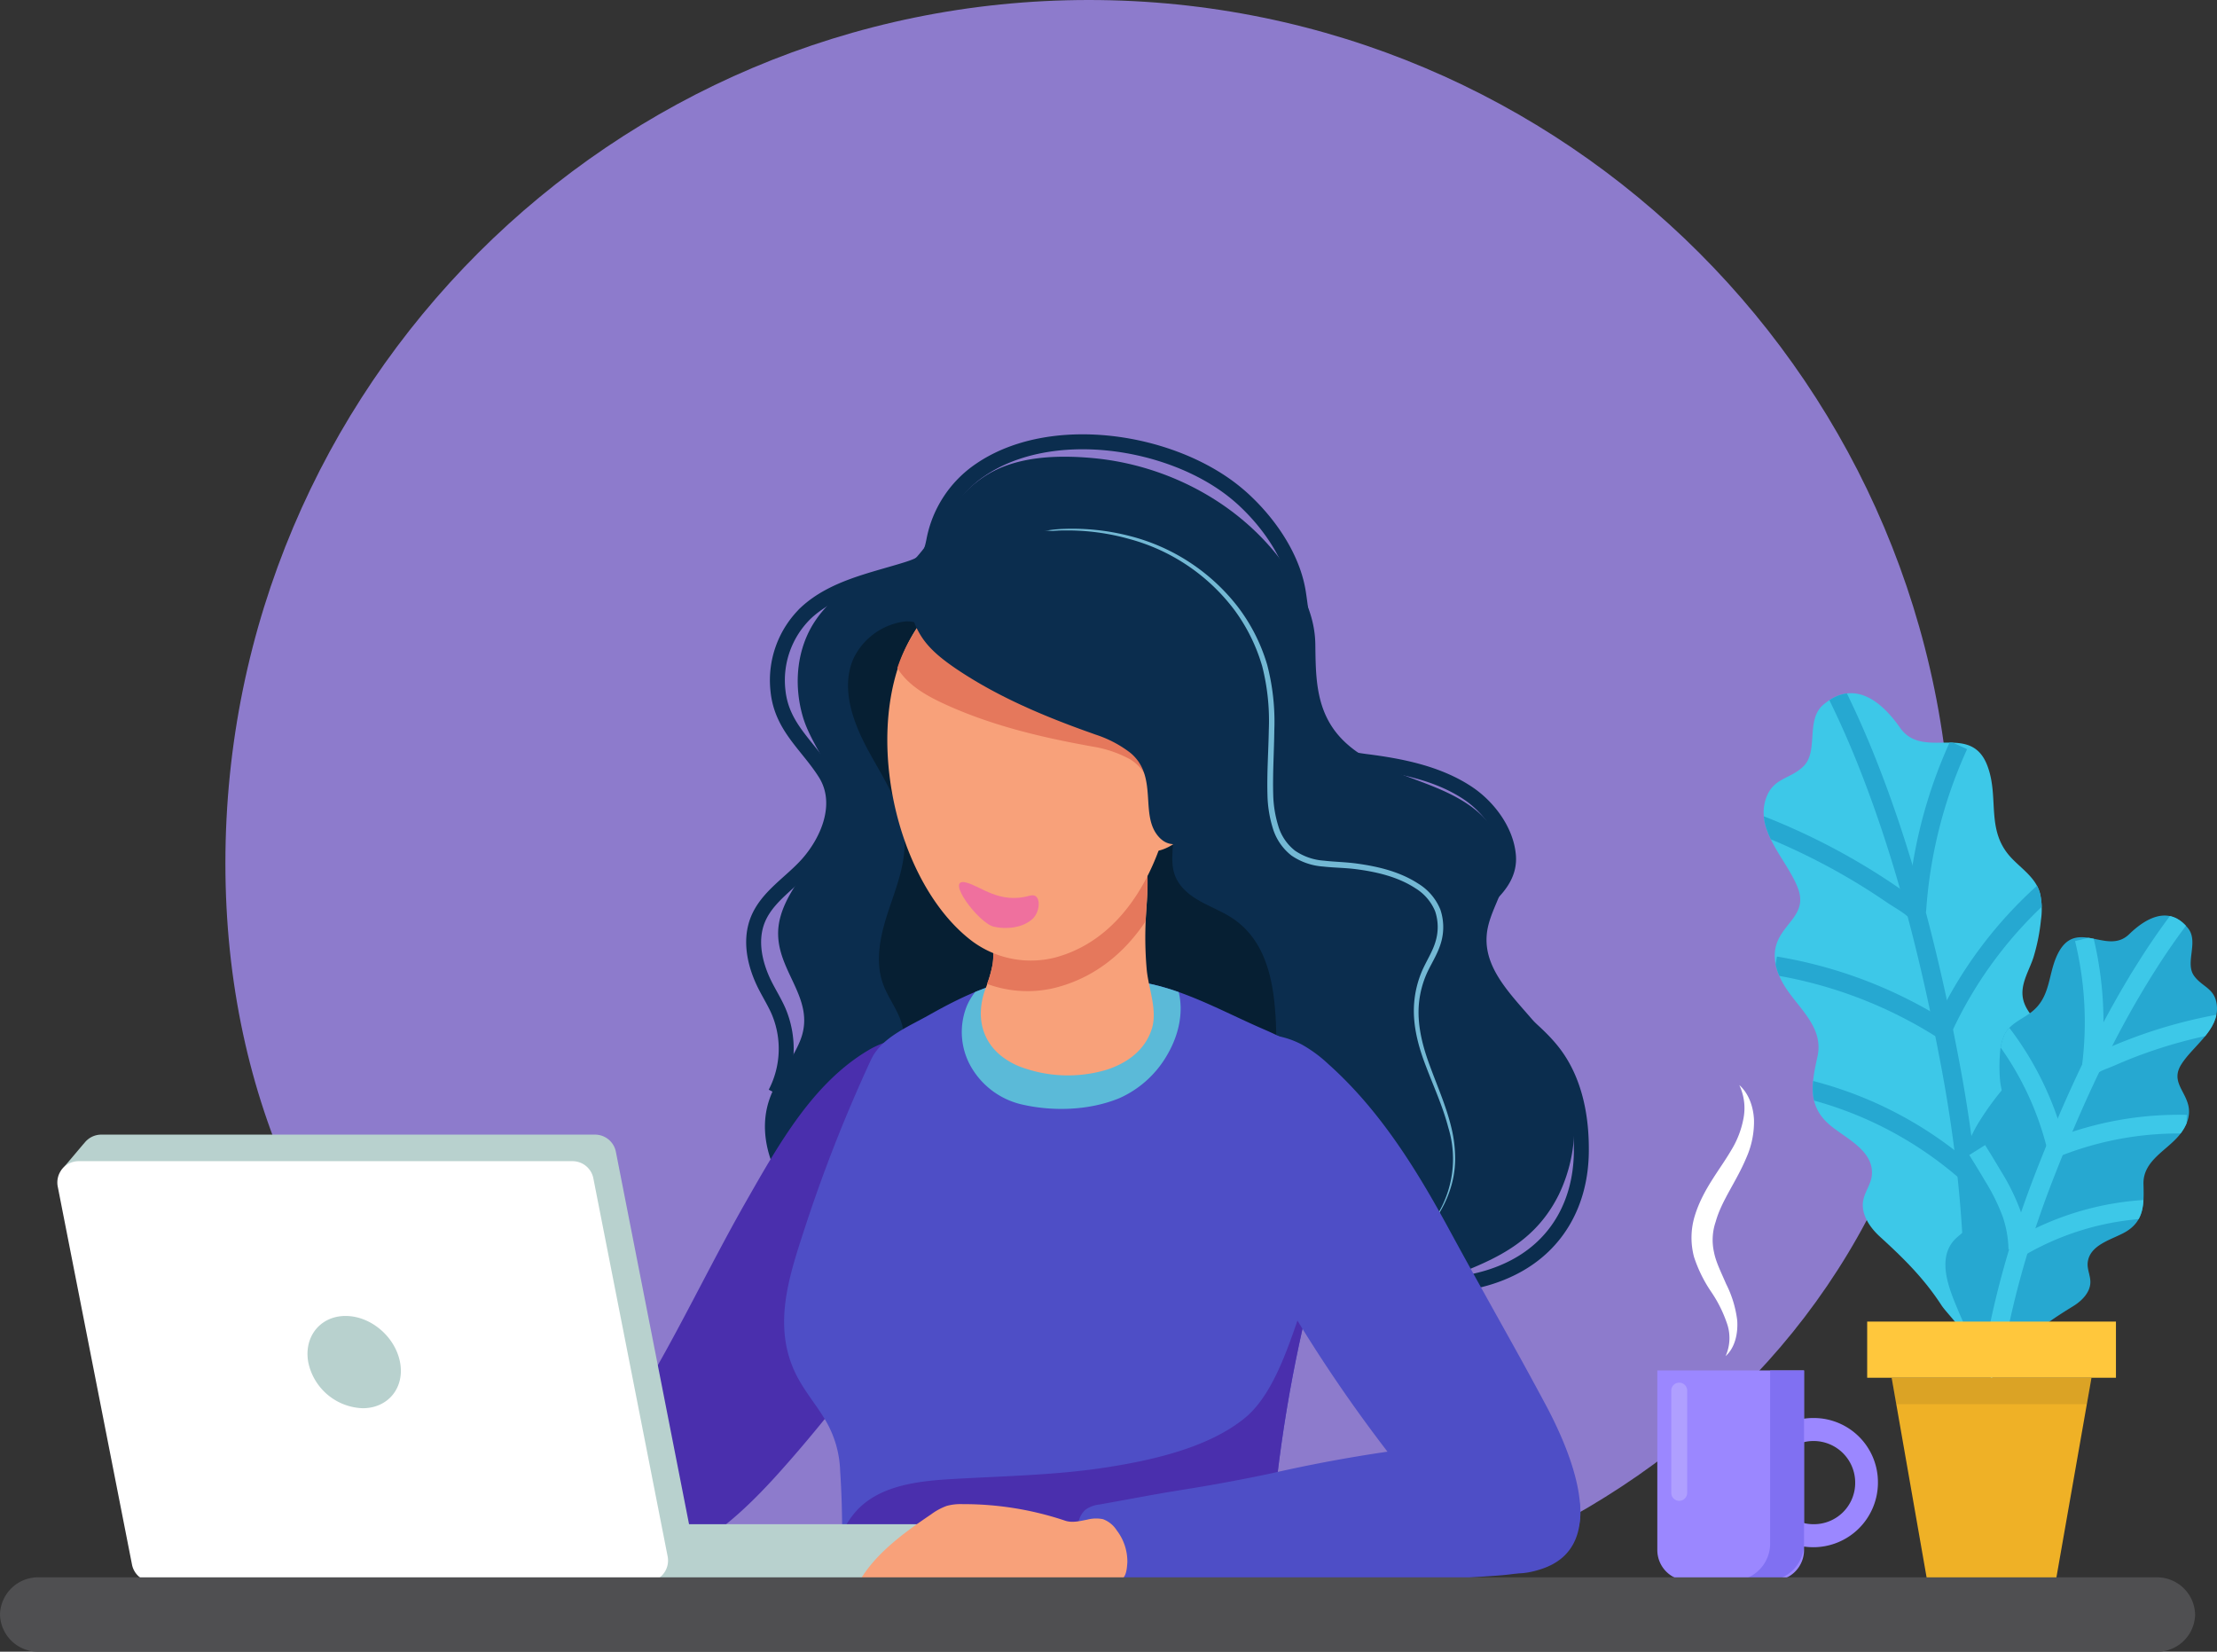
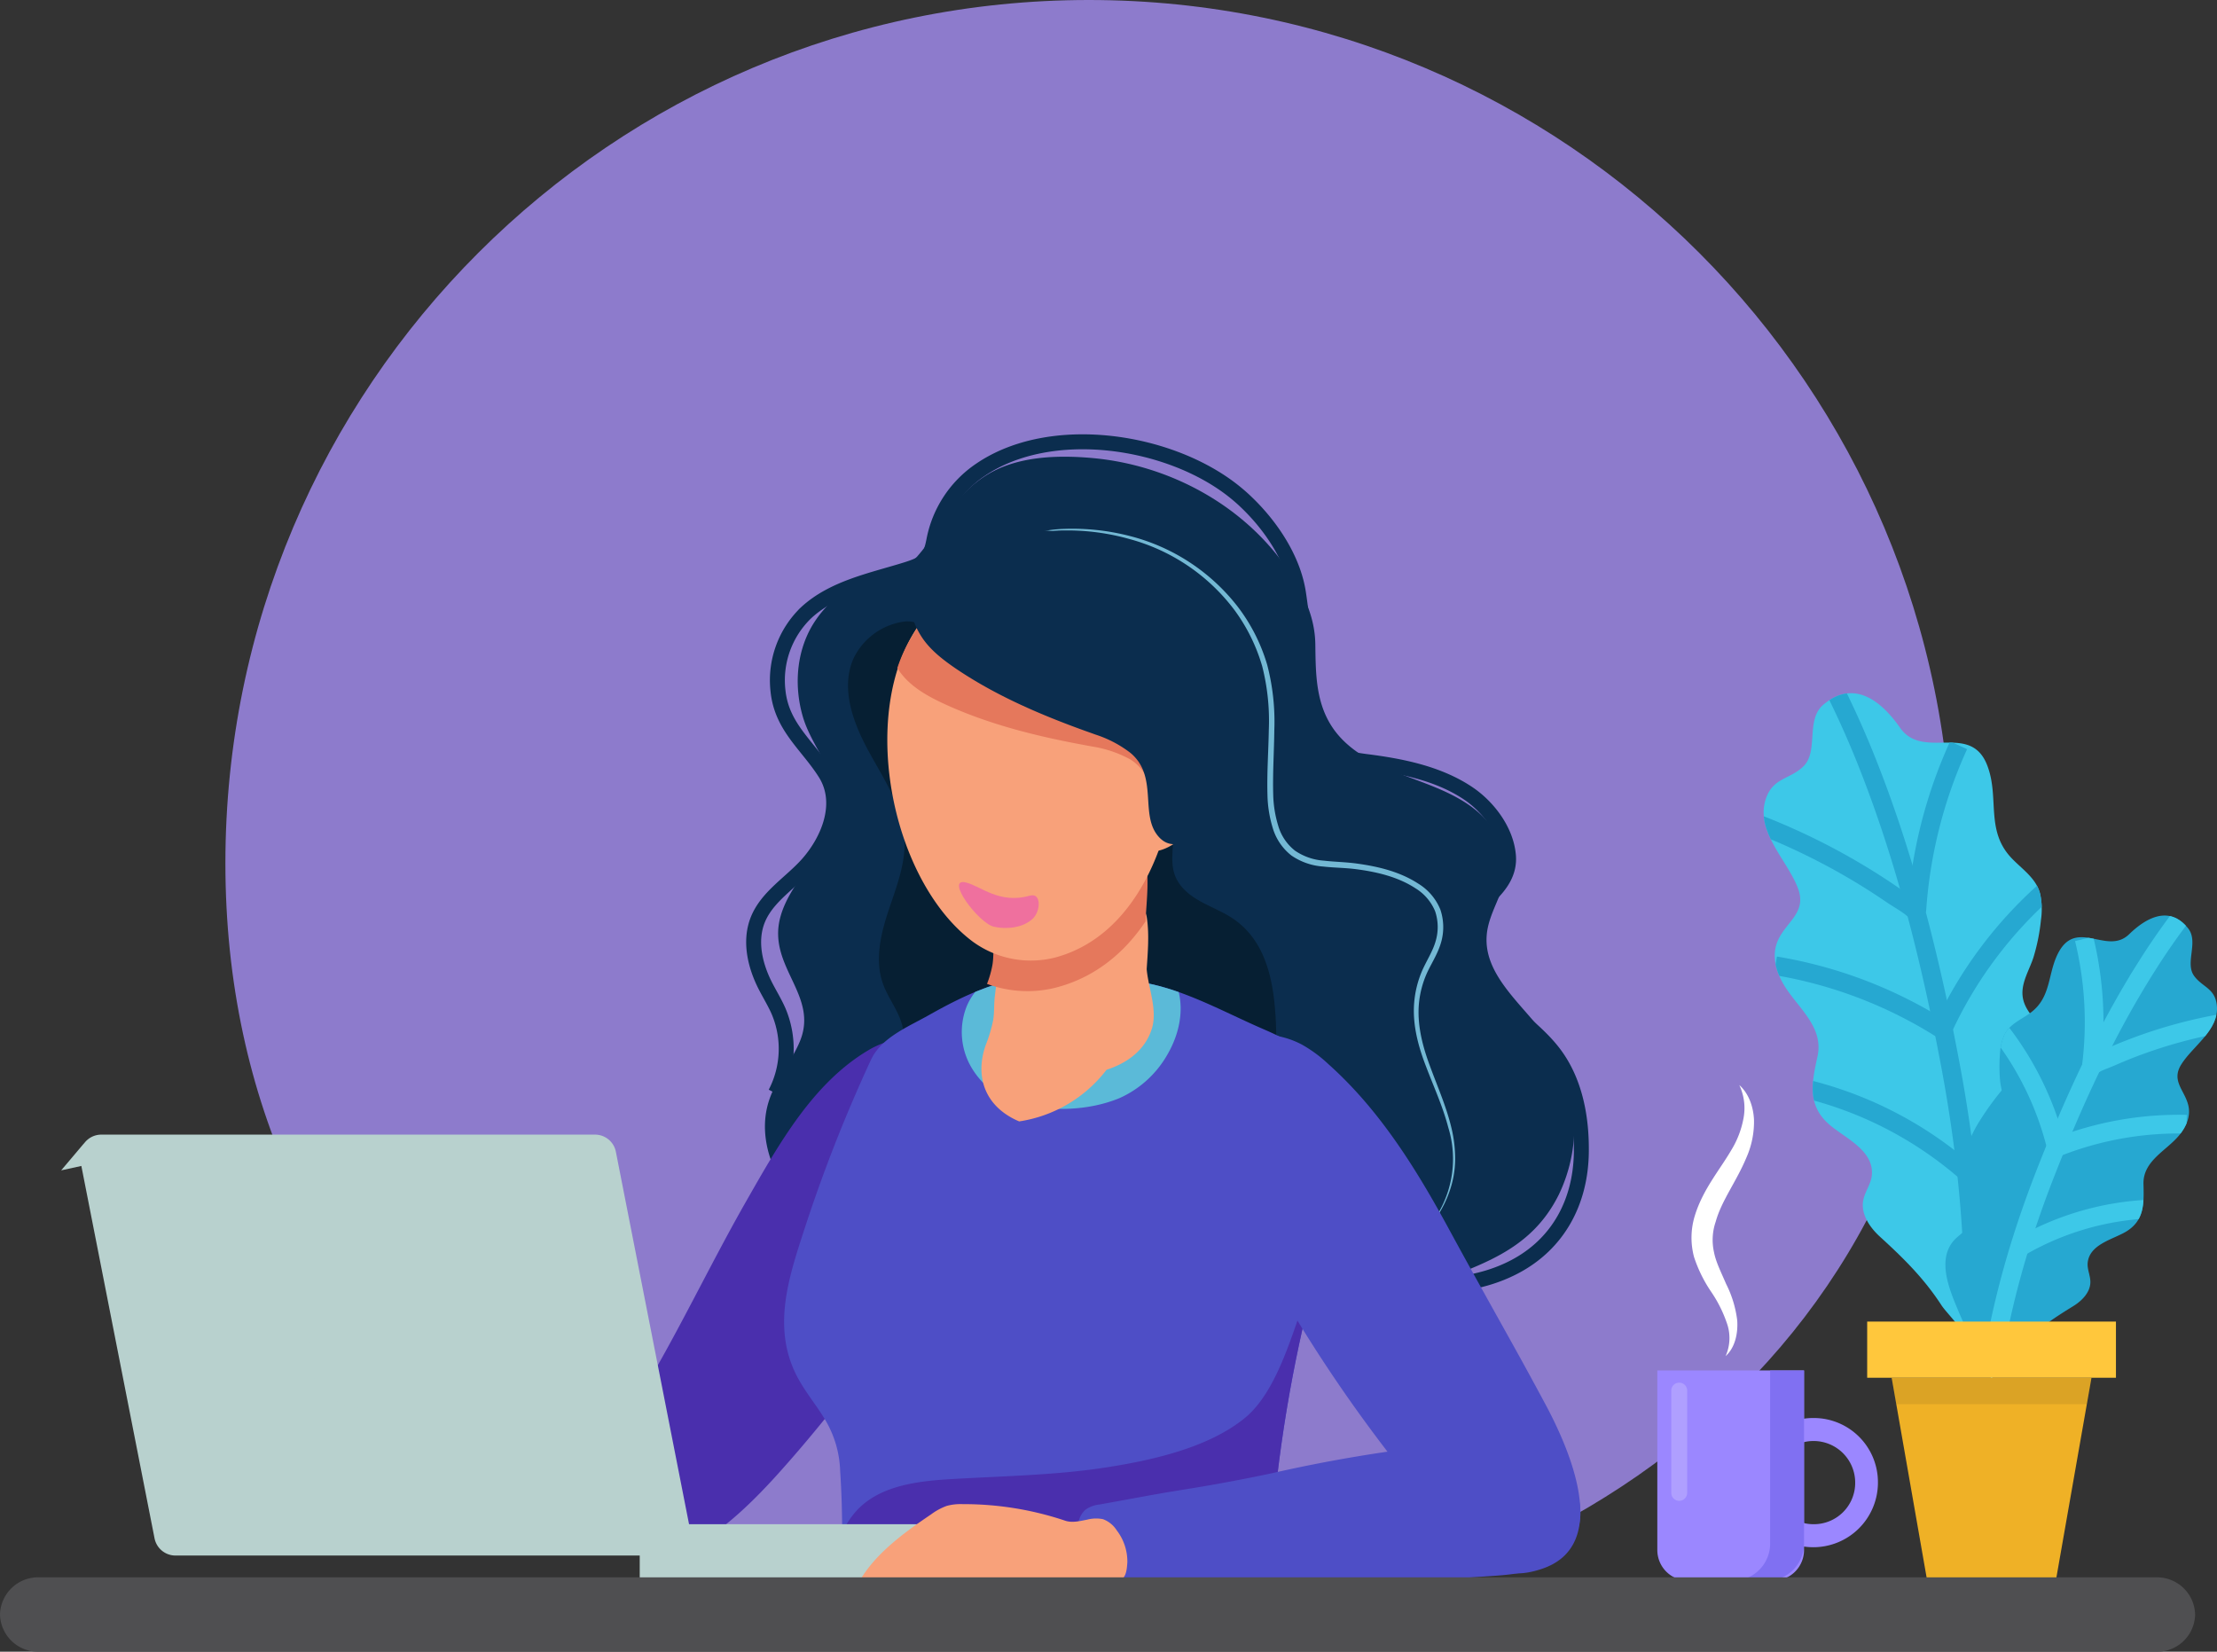
<svg xmlns="http://www.w3.org/2000/svg" width="592.969" height="441.803" viewBox="0 0 592.969 441.803">
  <rect x="0" y="0" width="592.969" height="441.803" fill="#333333" stroke="none" />
  <defs>
    <clipPath id="clip-path">
      <path id="Caminho_11991" data-name="Caminho 11991" d="M819.43,894c3.567-15.088,5.4-30.5-2.651-40.78-3.633-4.647-10.146-7.855-15.448-10.146-10.375-4.484-20.946-10.506-32.041-12.437-11.684-2.062-24.71-3.338-36.361-.393-7.4,1.866-14.335,5.335-20.946,9.066-5.727,3.24-12.8,6.022-15.579,12.044a407.212,407.212,0,0,0-17.739,45.133c-4.157,12.8-8.739,26.216-2.16,39.209,2.127,4.189,5.2,7.789,7.626,11.815a28.374,28.374,0,0,1,4.058,13.844c.818,11.782.491,23.6.458,35.38,0,3.4.033,6.938,1.538,9.982,2.946,6.022,15.088-3.076,20.848-3.076,18.917-.033,34.987-1.342,53.937-1.375,7.888,0,8.313-2.586,15.71-1.08,6.218,1.276,15.841,12.142,18.819,6.349,2.815-5.5,3.044-11.88,3.338-18.033a389.554,389.554,0,0,1,10.146-71.152C814.521,911.735,817.27,903.062,819.43,894Z" transform="translate(-673.198 -828.509)" />
    </clipPath>
    <clipPath id="clip-path-3">
      <path id="Caminho_12019" data-name="Caminho 12019" d="M1519.7,611.782c-3.6-.033-7.1-.491-9.557-4.026-4.844-6.938-12.24-13.157-20.521-6.12-4.778,4.058-1.178,12.437-5.3,16.462-3.633,3.567-8.248,2.978-10.113,8.869-2.749,8.673,5.891,16.3,8.673,23.826,2.324,6.317-2.913,8.706-5.269,13.615-1.8,3.8-.884,7.855,1.08,11.455,3.469,6.382,11.193,11.521,9.393,19.8-1.505,6.906-2.88,13.059,3.207,18.3,4.189,3.6,11.913,6.84,11.324,13.484-.2,2.356-1.833,4.353-2.291,6.677-.72,3.666,1.669,7.233,4.418,9.753,6.284,5.728,11.782,11.128,16.462,18.328,2,3.077,10.048,10.015,6.84,14.237,5.826-7.658,12.011-15.055,17.313-23.106,4.353-6.611,10.931-16.266,6.48-24.416-1.375-2.52-3.993-4.418-4.68-7.233-1.276-5.073,3.7-9.753,5.531-14.041,2.913-6.775.785-14.6-4.353-19.67-2.422-2.389-5.04-5.04-5.4-8.444-.393-3.7,1.931-7.135,2.978-10.571a51.976,51.976,0,0,0,1.931-9.753,19.767,19.767,0,0,0-.2-6.938c-1.047-4.287-4.909-6.677-7.757-9.72-6.808-7.266-3.24-15.775-6.218-24.186C1531.054,610.8,1525.261,611.815,1519.7,611.782Z" transform="translate(-1473.671 -598.54)" />
    </clipPath>
    <clipPath id="clip-path-4">
      <path id="Caminho_12027" data-name="Caminho 12027" d="M1663.886,786.836c2.618.491,5.2.622,7.495-1.6,4.484-4.353,10.7-7.855,15.742-1.6,2.913,3.6-.851,9.2,1.571,12.666,2.16,3.077,5.6,3.306,6.12,7.855.785,6.677-6.513,11-9.59,16.07-2.553,4.255.917,6.709,1.931,10.6.786,3.011-.458,5.826-2.389,8.182-3.4,4.156-9.72,6.808-9.557,13.059.131,5.2.295,9.851-4.844,12.83-3.535,2.029-9.59,3.338-10.08,8.215-.164,1.735.72,3.4.72,5.138,0,2.749-2.226,5.007-4.549,6.448-5.335,3.273-10.081,6.447-14.5,11-1.9,1.964-8.673,5.891-6.938,9.36-3.175-6.349-6.611-12.568-9.36-19.146-2.258-5.4-5.695-13.32-1.309-18.59,1.375-1.636,3.5-2.651,4.386-4.582,1.636-3.5-1.342-7.593-2.062-10.964-1.178-5.3,1.473-10.7,5.858-13.681,2.095-1.407,4.353-2.946,5.073-5.368.785-2.618-.426-5.466-.72-8.084a42.162,42.162,0,0,1-.066-7.331,14.65,14.65,0,0,1,1.113-5.007c1.342-2.978,4.484-4.156,6.971-5.989,5.957-4.32,4.517-11,7.855-16.692C1655.77,784.578,1659.861,786.116,1663.886,786.836Z" transform="translate(-1622.234 -780.237)" />
    </clipPath>
  </defs>
  <g id="Layer_1" transform="translate(43.532 223.076)">
    <path id="Caminho_11985" data-name="Caminho 11985" d="M678.4,262.9c0,127.51-103.357,206.648-230.9,206.648S216.6,390.41,216.6,262.9,319.99,32,447.533,32,678.4,135.389,678.4,262.9Z" transform="translate(-199.846 -255.076)" fill="#8d7bcc" />
    <g id="Grupo_18900" data-name="Grupo 18900" transform="translate(-43.532 -104.902)">
      <path id="Caminho_11986" data-name="Caminho 11986" d="M831.5,628.158c-15.153,5.368-33.449,4.811-47.26-4.026-13.55-8.706-25.921-14.99-42.613-14.662-14.924.262-27.23,8.346-41.663,10.048-11.455,1.375-23.074-3.633-31.387-11.651-8.117-7.822-13.484-19.735-9.95-30.438,1.833-5.6,5.891-10.211,8.182-15.644,5.3-12.5-8.673-20.063-5.2-33.252,2.946-11.193,15.252-19.212,15.055-30.8-.131-8.477-6.709-15.055-9-22.91-2.324-7.92-1.8-16.79,2.291-24.023a28.868,28.868,0,0,1,13.517-12.077c5.073-2.16,10.7-2.193,14.63-6.611,6.971-7.888,9.524-16.4,19.081-22.157,8.084-4.877,18.786-5.171,28.081-4.32,20.619,1.9,40.649,12.764,52.268,30.11,4.124,6.153,7.1,12.437,7.2,19.735.1,7.986.1,16,5.008,22.812,4.124,5.695,10.7,9.033,17.248,11.619s13.386,4.647,19.113,8.706,10.31,10.67,9.622,17.673c-.556,5.858-4.615,10.931-5.138,16.79-.982,10.637,9.262,18.393,15.612,27a41.959,41.959,0,0,1,3.666,42.547c-7.658,15.448-21.6,18.917-36.23,24.743C832.872,627.635,832.185,627.9,831.5,628.158Z" transform="translate(-452.927 -401.275)" fill="#0b2d4e" />
      <g id="Grupo_18877" data-name="Grupo 18877" transform="translate(268.309 23.238)">
        <path id="Caminho_11987" data-name="Caminho 11987" d="M852.2,468.633a35.914,35.914,0,0,1,16.626-4.517,61.593,61.593,0,0,1,17.281,1.931,53.105,53.105,0,0,1,28.8,18.852,47.873,47.873,0,0,1,7.92,15.612,60.133,60.133,0,0,1,1.9,17.412c-.065,5.826-.458,11.586-.295,17.313a30.668,30.668,0,0,0,1.342,8.313,13.071,13.071,0,0,0,4.517,6.677,15.59,15.59,0,0,0,7.724,2.651c2.815.327,5.727.36,8.64.753,5.793.786,11.651,2.16,16.692,5.466a14.54,14.54,0,0,1,5.793,6.873,14.727,14.727,0,0,1,.131,8.968c-.884,2.946-2.52,5.4-3.7,7.953a25.889,25.889,0,0,0-2.16,8.149c-.524,5.662.916,11.324,2.913,16.692,1.964,5.4,4.353,10.735,5.727,16.43a35.336,35.336,0,0,1,1.047,8.673,26.447,26.447,0,0,1-1.538,8.575,29.374,29.374,0,0,1-10.113,13.844,28.581,28.581,0,0,0,9.819-30.961c-1.44-5.564-3.862-10.833-5.924-16.266-2.095-5.4-3.7-11.226-3.207-17.182a27.291,27.291,0,0,1,2.16-8.608c1.211-2.716,2.815-5.138,3.567-7.789a13.241,13.241,0,0,0-.131-8.051,13.036,13.036,0,0,0-5.237-6.12c-4.68-3.076-10.408-4.418-16.037-5.138-2.815-.36-5.695-.36-8.64-.687a17.057,17.057,0,0,1-8.509-2.946,14.624,14.624,0,0,1-5.04-7.495,32.253,32.253,0,0,1-1.375-8.771c-.164-5.858.262-11.619.36-17.379a59.059,59.059,0,0,0-1.767-16.986,47.692,47.692,0,0,0-7.56-15.219,52.141,52.141,0,0,0-27.983-18.819,61.215,61.215,0,0,0-17.052-2.291A35.177,35.177,0,0,0,852.2,468.633Z" transform="translate(-852.2 -464.076)" fill="#73b8d4" />
      </g>
      <path id="Caminho_11988" data-name="Caminho 11988" d="M839.9,647.947c.524,13.091-2.487,22.91-14.466,29.39-9.524,5.171-20.946,6.84-31.452,7.1-17.641.425-37.311-4.124-50.5-16.5-2.389-2.258-4.68-5.007-4.877-8.28-.164-2.978,1.473-5.793,1.636-8.771.229-5.04-3.666-9.2-5.4-13.91-2.324-6.251-.753-13.19,1.342-19.539s4.68-12.7,4.353-19.343c-.393-8.608-5.6-16.135-9.72-23.728s-7.429-16.757-3.895-24.645a17.725,17.725,0,0,1,13.582-9.819c6.022-.655,11.422,6.218,15.252,9.982a93.053,93.053,0,0,0,17.182,13.353c8.575,5.2,18.033,9.066,26.085,15.022,4.877,3.6,10.146,8.575,12.47,14.335,2.618,6.48-1.964,12.764,3.6,18.721,3.6,3.862,9.1,5.171,13.451,8.149C837.873,625.888,839.476,637.605,839.9,647.947Z" transform="translate(-498.609 -491.823)" fill="#061f33" />
      <path id="Caminho_11989" data-name="Caminho 11989" d="M613.8,949.855c12.371-19.081,20.1-42.514,9.328-64.05-1.08-2.193-2.389-4.582-4.713-5.335-4.975-1.669-11.75.131-16.07,2.684-15.022,8.8-24.219,25.4-32.663,40.158-8.771,15.35-16.4,31.289-25.2,46.605-3.567,6.186-7.168,12.5-9.1,19.375-1.669,6.022-1.865,12.961.425,18.852,9.884,25.561,37.114-5.76,45.395-15.186A383.785,383.785,0,0,0,613.8,949.855Z" transform="translate(-369.907 -720.517)" fill="#4a2fad" />
      <g id="Grupo_18883" data-name="Grupo 18883" transform="translate(209.724 142.512)">
        <g id="Grupo_18878" data-name="Grupo 18878">
          <path id="SVGID_1_" d="M819.43,894c3.567-15.088,5.4-30.5-2.651-40.78-3.633-4.647-10.146-7.855-15.448-10.146-10.375-4.484-20.946-10.506-32.041-12.437-11.684-2.062-24.71-3.338-36.361-.393-7.4,1.866-14.335,5.335-20.946,9.066-5.727,3.24-12.8,6.022-15.579,12.044a407.212,407.212,0,0,0-17.739,45.133c-4.157,12.8-8.739,26.216-2.16,39.209,2.127,4.189,5.2,7.789,7.626,11.815a28.374,28.374,0,0,1,4.058,13.844c.818,11.782.491,23.6.458,35.38,0,3.4.033,6.938,1.538,9.982,2.946,6.022,15.088-3.076,20.848-3.076,18.917-.033,34.987-1.342,53.937-1.375,7.888,0,8.313-2.586,15.71-1.08,6.218,1.276,15.841,12.142,18.819,6.349,2.815-5.5,3.044-11.88,3.338-18.033a389.554,389.554,0,0,1,10.146-71.152C814.521,911.735,817.27,903.062,819.43,894Z" transform="translate(-673.198 -828.509)" fill="#4e4ec6" />
        </g>
        <g id="Grupo_18880" data-name="Grupo 18880">
          <g id="Grupo_18879" data-name="Grupo 18879" clip-path="url(#clip-path)">
            <path id="Caminho_11990" data-name="Caminho 11990" d="M873.214,837.311c4.451-7.495,5.466-16.855-.36-24.088-2.684-3.306-7.4-3.666-11.422-3.764a94.054,94.054,0,0,0-23.63,2.52c-7.364,1.735-14.891,4.647-18.1,12.11a18.7,18.7,0,0,0,1.571,16.986,21.159,21.159,0,0,0,12.8,9.262c8.477,2.029,18.426,1.735,26.51-1.636A27.724,27.724,0,0,0,873.214,837.311Z" transform="translate(-770.838 -815.681)" fill="#5bbad8" />
          </g>
        </g>
        <g id="Grupo_18882" data-name="Grupo 18882">
          <g id="Grupo_18881" data-name="Grupo 18881" clip-path="url(#clip-path)">
            <path id="Caminho_11992" data-name="Caminho 11992" d="M843.027,1110.433q-.1-17.33-.164-34.692c-.033-4.026,2.586-28.506-3.666-28.245a3.537,3.537,0,0,0-1.833.785c-3.109,2.226-4.713,5.957-6.153,9.491-4.549,11.1-8.411,28.867-17.9,36.656-9.655,7.888-24.481,11.226-36.492,13.124-14.008,2.225-28.245,2.389-42.416,3.24-9.164.556-19.244,1.866-25.266,8.8-4.287,4.942-6.48,12.371-8.771,18.394-2,5.269-3.6,11.553.458,16.332a19.2,19.2,0,0,0,6.578,4.517c8.837,4.156,18.492,6.251,28.114,7.888,26.968,4.516,54.46,5.466,81.756,4.156,5.826-.262,12.175-.851,16.462-4.811,3.207-2.946,4.713-7.266,5.793-11.488C843.158,1140.248,843.093,1125.226,843.027,1110.433Z" transform="translate(-690.086 -975.823)" fill="#4a2fad" />
          </g>
        </g>
      </g>
      <path id="Caminho_11994" data-name="Caminho 11994" d="M821.3,618.189c10.342,1.309,21.241.425,30.5-4.418,11.782-6.153,17.673-17.444,17.9-30.437.164-9.426-1.636-19.244-7.331-26.739-6.186-8.149-16.528-13.19-20.39-22.681-2.487-6.153-1.9-14.5,3.044-19.277,3.142-3.011,5.6-6.448,5.171-10.964-.589-6.677-5.466-13.091-10.931-16.692-7.986-5.3-17.935-7.233-27.3-8.411-6.349-.818-12.666-2.586-14.63-9.426-1.047-3.666-.851-7.56-1.047-11.357-.425-8.084-1.015-16.135-2.226-24.154-1.375-9.229-7.364-18.132-14.041-24.481-.949-.916-1.964-1.8-2.978-2.618-17.215-13.942-49.093-18.884-68.075-5.957a29.418,29.418,0,0,0-12.437,18.852c-.982,5.138-2.357,6.251-7.4,7.822-9.131,2.847-19.539,4.844-26.772,11.553a25.042,25.042,0,0,0-7.528,20.815c.982,9.72,7.757,14.4,12.633,22.092,4.975,7.888,1.047,17.772-4.713,24.285-4.451,5.007-10.768,8.673-13.288,14.859-2.324,5.727-.786,12.306,2.029,17.8,1.145,2.226,2.455,4.353,3.469,6.644a25.755,25.755,0,0,1-.818,21.994" transform="translate(-446.752 -393.073)" fill="none" stroke="#0b2d4e" stroke-miterlimit="10" stroke-width="4" />
      <path id="Caminho_11995" data-name="Caminho 11995" d="M1095.126,959.127q4.762,8.542,9.393,17.182c6.284,11.684,17.9,37.638-.72,44.053-9.393,3.24-14.761.065-20.979-6.775a394.726,394.726,0,0,1-59.37-86.043c-5.924-11.586-21.6-41.794-2.553-48.7a23.041,23.041,0,0,1,18.59,1.375,36.234,36.234,0,0,1,7.037,5.2c13.746,12.273,23.532,28.081,32.238,44.118C1084.163,939.49,1089.661,949.309,1095.126,959.127Z" transform="translate(-691.223 -718.956)" fill="#4e4ec6" />
-       <path id="Caminho_11996" data-name="Caminho 11996" d="M867.576,783.448c5.662-1.833,10.342-5.335,12.11-10.964,1.571-5.073-.916-10.8-1.375-15.939a97.058,97.058,0,0,1-.164-14.793c.294-4.549.72-9.295.033-13.844-.393-2.586-1.833-2.16-4.451-3.175-2.618-1.047-5.564-1.047-8.411-1.047-5.826,0-21.044-.393-24.677,4.713-1.669,2.356-1.8,5.3-1.866,8.117-.1,3.371-.687,7.757-1.244,12.47-.262,2.095-.1,4.189-.425,6.284a38.678,38.678,0,0,1-2.029,6.807c-2.946,8.444-.2,16.5,8.968,20.39A36.238,36.238,0,0,0,867.576,783.448Z" transform="translate(-571.612 -615.476)" fill="#f8a17a" />
+       <path id="Caminho_11996" data-name="Caminho 11996" d="M867.576,783.448c5.662-1.833,10.342-5.335,12.11-10.964,1.571-5.073-.916-10.8-1.375-15.939c.294-4.549.72-9.295.033-13.844-.393-2.586-1.833-2.16-4.451-3.175-2.618-1.047-5.564-1.047-8.411-1.047-5.826,0-21.044-.393-24.677,4.713-1.669,2.356-1.8,5.3-1.866,8.117-.1,3.371-.687,7.757-1.244,12.47-.262,2.095-.1,4.189-.425,6.284a38.678,38.678,0,0,1-2.029,6.807c-2.946,8.444-.2,16.5,8.968,20.39A36.238,36.238,0,0,0,867.576,783.448Z" transform="translate(-571.612 -615.476)" fill="#f8a17a" />
      <path id="Caminho_11997" data-name="Caminho 11997" d="M881.547,727.908c-.393-2.586-1.833-2.16-4.451-3.175-2.618-1.047-5.564-1.047-8.411-1.047-5.826,0-21.044-.393-24.677,4.713-1.669,2.356-1.8,5.3-1.865,8.117-.1,3.371-.687,7.757-1.244,12.47-.262,2.095-.1,4.189-.425,6.284a26.838,26.838,0,0,1-1.473,5.2,31.146,31.146,0,0,0,17.968,1.113c10.637-2.618,18.688-9.229,24.448-17.837.033-.655.065-1.342.1-2C881.809,737.2,882.267,732.457,881.547,727.908Z" transform="translate(-575.012 -615.476)" fill="#e5785c" />
      <path id="Caminho_11998" data-name="Caminho 11998" d="M835.221,539.657a70.326,70.326,0,0,0-3.142-21.339c-8.673-26.51-41.729-33.056-61.628-14.008-22.19,21.208-13.713,71.937,9.688,89.742a26.354,26.354,0,0,0,22.354,4.418C825.468,592.284,835.385,564.007,835.221,539.657Z" transform="translate(-520.209 -460.543)" fill="#f8a17a" />
      <path id="Caminho_11999" data-name="Caminho 11999" d="M966.255,634.186c10.179-5.564,13.288,8.509,11.553,15.513a22.112,22.112,0,0,1-3.666,8.084c-2.422,3.207-9.328,8.509-13.321,5.008-1.8-1.6-2-4.287-2.062-6.709C958.6,649.666,959.35,637.949,966.255,634.186Z" transform="translate(-655.563 -554.417)" fill="#f8a17a" />
      <g id="Grupo_18884" data-name="Grupo 18884" transform="translate(256.491 117.757)">
        <path id="Caminho_12000" data-name="Caminho 12000" d="M817.927,752.98c4.026.982,8.935,5.858,17.15,3.535,3.044-.884,2.946,4.124.72,6.186-2.618,2.455-7.069,2.88-10.342,2.127C821.33,763.911,812.2,751.606,817.927,752.98Z" transform="translate(-816.091 -752.873)" fill="#ef709e" />
      </g>
      <path id="Caminho_12001" data-name="Caminho 12001" d="M840.779,518.928c-9.1-27.885-43.922-34.79-64.868-14.761A41.117,41.117,0,0,0,765.7,520.6a18.392,18.392,0,0,0,1.6,2.16c2.88,3.338,6.84,5.5,10.833,7.364,11.684,5.4,24.252,8.575,36.885,10.931.916.164,1.866.36,2.815.524a31.249,31.249,0,0,1,9.982,3.338c8.575,5.073,4.909,16.2,11.193,21.077a6.2,6.2,0,0,0,1.7.916,94.524,94.524,0,0,0,3.371-25.528A76.38,76.38,0,0,0,840.779,518.928Z" transform="translate(-525.701 -460.073)" fill="#e5785c" />
      <path id="Caminho_12002" data-name="Caminho 12002" d="M826.334,519.76a30.762,30.762,0,0,1,9.295,4.877c7.659,6.382,2.258,16.757,7.691,22.583,4.811,5.171,12.11-1.669,14.041-6.415,3.535-8.771,3.306-18.524,3.044-27.983-.131-5.269-.295-10.6-1.833-15.644a38.935,38.935,0,0,0-8.869-14.63c-11.291-12.175-28.31-18.524-44.805-17.477-12.9.818-35.51,11.651-25.4,28.081,2.291,3.764,5.891,6.513,9.524,9,10.669,7.2,22.583,12.306,34.66,16.659C824.534,519.105,825.418,519.432,826.334,519.76Z" transform="translate(-533.283 -441.432)" fill="#0b2d4e" />
      <g id="Grupo_18885" data-name="Grupo 18885" transform="translate(15.317 185.318)">
        <rect id="Retângulo_351" data-name="Retângulo 351" width="78.712" height="15.415" transform="translate(155.788 104.208)" fill="#b8d1ce" />
        <path id="Caminho_12003" data-name="Caminho 12003" d="M250.625,1065.013,230.759,963.882a5.682,5.682,0,0,0-5.6-4.582H93.1a5.7,5.7,0,0,0-4.582,2.357h-.033l-6.088,7.2,5.4-1.178,19.572,99.593a5.71,5.71,0,0,0,5.6,4.615h132.06A5.81,5.81,0,0,0,250.625,1065.013Z" transform="translate(-81.353 -959.3)" fill="#b8d1ce" />
-         <path id="Caminho_12004" data-name="Caminho 12004" d="M104.841,1093.521H236.9a5.7,5.7,0,0,0,5.6-6.807L222.631,985.582a5.682,5.682,0,0,0-5.6-4.582H84.975a5.7,5.7,0,0,0-5.6,6.807l19.866,101.131A5.714,5.714,0,0,0,104.841,1093.521Z" transform="translate(-79.247 -973.898)" fill="#fff" />
        <path id="Caminho_12005" data-name="Caminho 12005" d="M283.892,1119.839a15.406,15.406,0,0,0,14.564,12.339c6.84,0,11.291-5.531,9.982-12.339s-7.822-12.339-14.564-12.339S282.681,1113.031,283.892,1119.839Z" transform="translate(-216.766 -1058.996)" fill="#b8d1ce" />
        <path id="Caminho_12006" data-name="Caminho 12006" d="M79.2,995.3" transform="translate(-79.2 -983.518)" fill="#3f91ac" />
      </g>
      <g id="Grupo_18890" data-name="Grupo 18890" transform="translate(443.275 172.063)">
        <g id="Grupo_18887" data-name="Grupo 18887" transform="translate(9.136)">
          <g id="Grupo_18886" data-name="Grupo 18886">
            <path id="Caminho_12007" data-name="Caminho 12007" d="M1423.84,991.294a11.865,11.865,0,0,0,.262-9.033,34.658,34.658,0,0,0-4.157-8.215,37.01,37.01,0,0,1-4.549-9.262,19.965,19.965,0,0,1,.229-11.095c2.16-7,6.611-12.142,9.688-17.412a24.845,24.845,0,0,0,3.273-8.378,14.482,14.482,0,0,0-1.08-9.1c2.52,2.226,3.764,5.793,3.927,9.262a23.674,23.674,0,0,1-2.062,10.211c-2.651,6.349-6.644,11.488-8.182,17.084a14.972,14.972,0,0,0-.458,8.117c.524,2.749,1.964,5.5,3.24,8.509a29.394,29.394,0,0,1,2.978,9.786C1427.178,985.174,1426.393,989.036,1423.84,991.294Z" transform="translate(-1414.713 -918.8)" fill="#fff" />
          </g>
        </g>
        <g id="Grupo_18889" data-name="Grupo 18889" transform="translate(0 76.323)">
          <g id="Grupo_18888" data-name="Grupo 18888">
            <path id="Caminho_12008" data-name="Caminho 12008" d="M1417.859,1208.228h-22.877a8.185,8.185,0,0,1-8.182-8.182V1152h39.242v48.046A8.185,8.185,0,0,1,1417.859,1208.228Z" transform="translate(-1386.8 -1152)" fill="#9b87ff" />
            <path id="Caminho_12009" data-name="Caminho 12009" d="M1479.952,1190.9A17.282,17.282,0,1,0,1497,1208.181,17.175,17.175,0,0,0,1479.952,1190.9Zm0,28.408a11.129,11.129,0,1,1,10.964-11.128A11.042,11.042,0,0,1,1479.952,1219.308Z" transform="translate(-1437.994 -1178.169)" fill="#9b87ff" />
            <path id="Caminho_12010" data-name="Caminho 12010" d="M1400.327,1193.616h0a2.123,2.123,0,0,1-2.127-2.127v-27.361a2.123,2.123,0,0,1,2.127-2.127h0a2.123,2.123,0,0,1,2.127,2.127v27.361A2.144,2.144,0,0,1,1400.327,1193.616Z" transform="translate(-1394.469 -1158.727)" fill="#fff" opacity="0.2" />
            <path id="Caminho_12011" data-name="Caminho 12011" d="M1458.549,1152.1v46.278a9.945,9.945,0,0,1-9.949,9.95h9.066a9.945,9.945,0,0,0,9.949-9.95V1152.1Z" transform="translate(-1428.374 -1152.067)" fill="#8070f2" />
          </g>
        </g>
      </g>
      <g id="Grupo_18899" data-name="Grupo 18899" transform="translate(471.707 67.246)">
        <g id="Grupo_18894" data-name="Grupo 18894">
          <g id="Grupo_18891" data-name="Grupo 18891">
            <path id="SVGID_3_" d="M1519.7,611.782c-3.6-.033-7.1-.491-9.557-4.026-4.844-6.938-12.24-13.157-20.521-6.12-4.778,4.058-1.178,12.437-5.3,16.462-3.633,3.567-8.248,2.978-10.113,8.869-2.749,8.673,5.891,16.3,8.673,23.826,2.324,6.317-2.913,8.706-5.269,13.615-1.8,3.8-.884,7.855,1.08,11.455,3.469,6.382,11.193,11.521,9.393,19.8-1.505,6.906-2.88,13.059,3.207,18.3,4.189,3.6,11.913,6.84,11.324,13.484-.2,2.356-1.833,4.353-2.291,6.677-.72,3.666,1.669,7.233,4.418,9.753,6.284,5.728,11.782,11.128,16.462,18.328,2,3.077,10.048,10.015,6.84,14.237,5.826-7.658,12.011-15.055,17.313-23.106,4.353-6.611,10.931-16.266,6.48-24.416-1.375-2.52-3.993-4.418-4.68-7.233-1.276-5.073,3.7-9.753,5.531-14.041,2.913-6.775.785-14.6-4.353-19.67-2.422-2.389-5.04-5.04-5.4-8.444-.393-3.7,1.931-7.135,2.978-10.571a51.976,51.976,0,0,0,1.931-9.753,19.767,19.767,0,0,0-.2-6.938c-1.047-4.287-4.909-6.677-7.757-9.72-6.808-7.266-3.24-15.775-6.218-24.186C1531.054,610.8,1525.261,611.815,1519.7,611.782Z" transform="translate(-1473.671 -598.54)" fill="#3dc8e8" />
          </g>
          <g id="Grupo_18893" data-name="Grupo 18893">
            <g id="Grupo_18892" data-name="Grupo 18892" clip-path="url(#clip-path-3)">
              <path id="Caminho_12012" data-name="Caminho 12012" d="M1562.954,773.517c2.52-29,.2-58.191-5.138-86.731-5.106-27.23-11.815-54.558-21.994-80.381a249.522,249.522,0,0,0-11.422-25" transform="translate(-1507.797 -587.01)" fill="none" stroke="#26a8d1" stroke-miterlimit="10" stroke-width="5" />
              <path id="Caminho_12013" data-name="Caminho 12013" d="M1454.5,700.1a175.315,175.315,0,0,1,40.354,20.455c3.175,2.16,4.942,2.815,7.593,5.6" transform="translate(-1460.774 -666.861)" fill="none" stroke="#26a8d1" stroke-miterlimit="10" stroke-width="5" />
              <path id="Caminho_12014" data-name="Caminho 12014" d="M1528.6,838.777a119.739,119.739,0,0,0-45.3-17.477" transform="translate(-1480.149 -748.394)" fill="none" stroke="#26a8d1" stroke-miterlimit="10" stroke-width="5" />
              <path id="Caminho_12015" data-name="Caminho 12015" d="M1546.24,942.752A102.027,102.027,0,0,0,1501.5,920.3" transform="translate(-1492.392 -814.993)" fill="none" stroke="#26a8d1" stroke-miterlimit="10" stroke-width="5" />
              <path id="Caminho_12016" data-name="Caminho 12016" d="M1598.8,685.546a126.706,126.706,0,0,1,11.193-44.445" transform="translate(-1557.847 -627.171)" fill="none" stroke="#26a8d1" stroke-miterlimit="10" stroke-width="5" />
              <path id="Caminho_12017" data-name="Caminho 12017" d="M1621.2,795.86a112.362,112.362,0,0,1,27.3-36.46" transform="translate(-1572.916 -706.753)" fill="none" stroke="#26a8d1" stroke-miterlimit="10" stroke-width="5" />
              <path id="Caminho_12018" data-name="Caminho 12018" d="M1640.8,925.4a40.936,40.936,0,0,1,4.648-12.208,73.586,73.586,0,0,1,9.2-12.142c2.422-2.749,4.877-5.466,7.4-8.149" transform="translate(-1586.101 -796.56)" fill="none" stroke="#26a8d1" stroke-miterlimit="10" stroke-width="5" />
            </g>
          </g>
        </g>
        <g id="Grupo_18898" data-name="Grupo 18898" transform="translate(48.622 59.467)">
          <g id="Grupo_18895" data-name="Grupo 18895">
            <path id="SVGID_5_" d="M1663.886,786.836c2.618.491,5.2.622,7.495-1.6,4.484-4.353,10.7-7.855,15.742-1.6,2.913,3.6-.851,9.2,1.571,12.666,2.16,3.077,5.6,3.306,6.12,7.855.785,6.677-6.513,11-9.59,16.07-2.553,4.255.917,6.709,1.931,10.6.786,3.011-.458,5.826-2.389,8.182-3.4,4.156-9.72,6.808-9.557,13.059.131,5.2.295,9.851-4.844,12.83-3.535,2.029-9.59,3.338-10.08,8.215-.164,1.735.72,3.4.72,5.138,0,2.749-2.226,5.007-4.549,6.448-5.335,3.273-10.081,6.447-14.5,11-1.9,1.964-8.673,5.891-6.938,9.36-3.175-6.349-6.611-12.568-9.36-19.146-2.258-5.4-5.695-13.32-1.309-18.59,1.375-1.636,3.5-2.651,4.386-4.582,1.636-3.5-1.342-7.593-2.062-10.964-1.178-5.3,1.473-10.7,5.858-13.681,2.095-1.407,4.353-2.946,5.073-5.368.785-2.618-.426-5.466-.72-8.084a42.162,42.162,0,0,1-.066-7.331,14.65,14.65,0,0,1,1.113-5.007c1.342-2.978,4.484-4.156,6.971-5.989,5.957-4.32,4.517-11,7.855-16.692C1655.77,784.578,1659.861,786.116,1663.886,786.836Z" transform="translate(-1622.234 -780.237)" fill="#26a8d1" />
          </g>
          <g id="Grupo_18897" data-name="Grupo 18897">
            <g id="Grupo_18896" data-name="Grupo 18896" clip-path="url(#clip-path-4)">
              <path id="Caminho_12020" data-name="Caminho 12020" d="M1656,905.123c2.193-21.372,7.92-42.252,15.742-62.217,7.462-19.048,16.1-37.932,27.067-55.246a182.535,182.535,0,0,1,11.75-16.561" transform="translate(-1644.949 -774.091)" fill="none" stroke="#3dc8e8" stroke-miterlimit="10" stroke-width="5" />
              <path id="Caminho_12021" data-name="Caminho 12021" d="M1777.991,866.9a128.905,128.905,0,0,0-32.107,9.262c-2.586,1.145-3.96,1.375-6.284,3.011" transform="translate(-1701.188 -838.537)" fill="none" stroke="#3dc8e8" stroke-miterlimit="10" stroke-width="5" />
              <path id="Caminho_12022" data-name="Caminho 12022" d="M1711.5,957.161a88.649,88.649,0,0,1,35.281-6.415" transform="translate(-1682.284 -894.924)" fill="none" stroke="#3dc8e8" stroke-miterlimit="10" stroke-width="5" />
              <path id="Caminho_12023" data-name="Caminho 12023" d="M1683.7,1030.113A75.509,75.509,0,0,1,1719.276,1020" transform="translate(-1663.583 -941.529)" fill="none" stroke="#3dc8e8" stroke-miterlimit="10" stroke-width="5" />
              <path id="Caminho_12024" data-name="Caminho 12024" d="M1737.564,833.109A94.068,94.068,0,0,0,1735.6,799.3" transform="translate(-1698.497 -793.061)" fill="none" stroke="#3dc8e8" stroke-miterlimit="10" stroke-width="5" />
              <path id="Caminho_12025" data-name="Caminho 12025" d="M1682.061,905.441A82.725,82.725,0,0,0,1667.3,875.2" transform="translate(-1652.551 -844.12)" fill="none" stroke="#3dc8e8" stroke-miterlimit="10" stroke-width="5" />
-               <path id="Caminho_12026" data-name="Caminho 12026" d="M1659.066,998.41a31.111,31.111,0,0,0-1.669-9.491,55.486,55.486,0,0,0-4.975-10.08c-1.375-2.324-2.782-4.647-4.222-6.938" transform="translate(-1639.702 -909.172)" fill="none" stroke="#3dc8e8" stroke-miterlimit="10" stroke-width="5" />
            </g>
          </g>
        </g>
        <path id="Caminho_12028" data-name="Caminho 12028" d="M1578.3,1158h53.446l-9.393,53.479H1587.66Z" transform="translate(-1544.057 -974.897)" fill="#efb126" />
        <rect id="Retângulo_352" data-name="Retângulo 352" width="66.537" height="15.022" transform="translate(27.698 168.081)" fill="#ffc73c" />
        <path id="Caminho_12029" data-name="Caminho 12029" d="M1630.5,1165.069h-50.958L1578.3,1158h53.446Z" transform="translate(-1544.057 -974.897)" fill="#231f20" opacity="0.1" />
      </g>
      <path id="Caminho_12030" data-name="Caminho 12030" d="M936.709,1223.76l4.811-.785q11.733-1.866,23.368-4.353a398.28,398.28,0,0,1,46.376-7.691c1.669-.164,3.306-.295,4.975-.426,7-.524,14.335-.687,20.75,2.651s11.521,11.259,9.95,18.917c-1.113,5.367-5.2,9.393-9.753,11.422s-9.589,2.389-14.5,2.716q-23.908,1.62-47.849,3.207c-7.888.524-15.775,1.08-23.663,1.6-7.528.524-15.186,1.571-22.746,1.571-3.207,0-6.775-.589-9.459-2.749-3.731-2.978-5.989-9.262-6.349-14.2-.2-2.553.327-5.662,2.291-7.266a7.789,7.789,0,0,1,3.666-1.342C924.632,1225.953,930.654,1224.807,936.709,1223.76Z" transform="translate(-624.511 -942.776)" fill="#4e4ec6" />
      <path id="Caminho_12031" data-name="Caminho 12031" d="M794.512,1282.409c-3.862.786-6.873,4.189-10.7,5.3a12.968,12.968,0,0,1-8.313-.622c-2.422-.917-4.877-1.407-7.364-2.193-1.931-.622-4.549-1.931-6.611-1.505-5.466,1.145-10.9,5.007-15.808,7.527a5.806,5.806,0,0,1-3.535.917c-1.211-.229-2.258-1.7-1.538-2.749-1.407,1.342-3.306,3.993-5.6,2.946a1.908,1.908,0,0,1-.982-2.553,7.67,7.67,0,0,1-2.716,2.193,2.658,2.658,0,0,1-3.142-.72,3.222,3.222,0,0,1-.425-1.571,12,12,0,0,1,1.276-5.5c3.895-8.477,12.7-14.793,20.194-19.866a16.228,16.228,0,0,1,4.189-2.258,14.27,14.27,0,0,1,4.255-.458,85.252,85.252,0,0,1,27.361,4.418c1.9.655,3.993.1,5.891-.262a9.368,9.368,0,0,1,4.255-.131,7.4,7.4,0,0,1,3.666,2.978,13.7,13.7,0,0,1,2.847,8.542c-.164,2.291-.327,4.746-3.011,5.2-1.08.2-2.193.066-3.306.2C795.035,1282.311,794.773,1282.376,794.512,1282.409Z" transform="translate(-500.184 -977.141)" fill="#f8a17a" />
      <path id="Caminho_12032" data-name="Caminho 12032" d="M609.11,1341H42.84a10.205,10.205,0,0,1-10.44-9.949h0a10.205,10.205,0,0,1,10.44-9.949H609.077a10.205,10.205,0,0,1,10.44,9.949h0A10.156,10.156,0,0,1,609.11,1341Z" transform="translate(-32.4 -1017.37)" fill="#4f4f51" />
    </g>
  </g>
</svg>